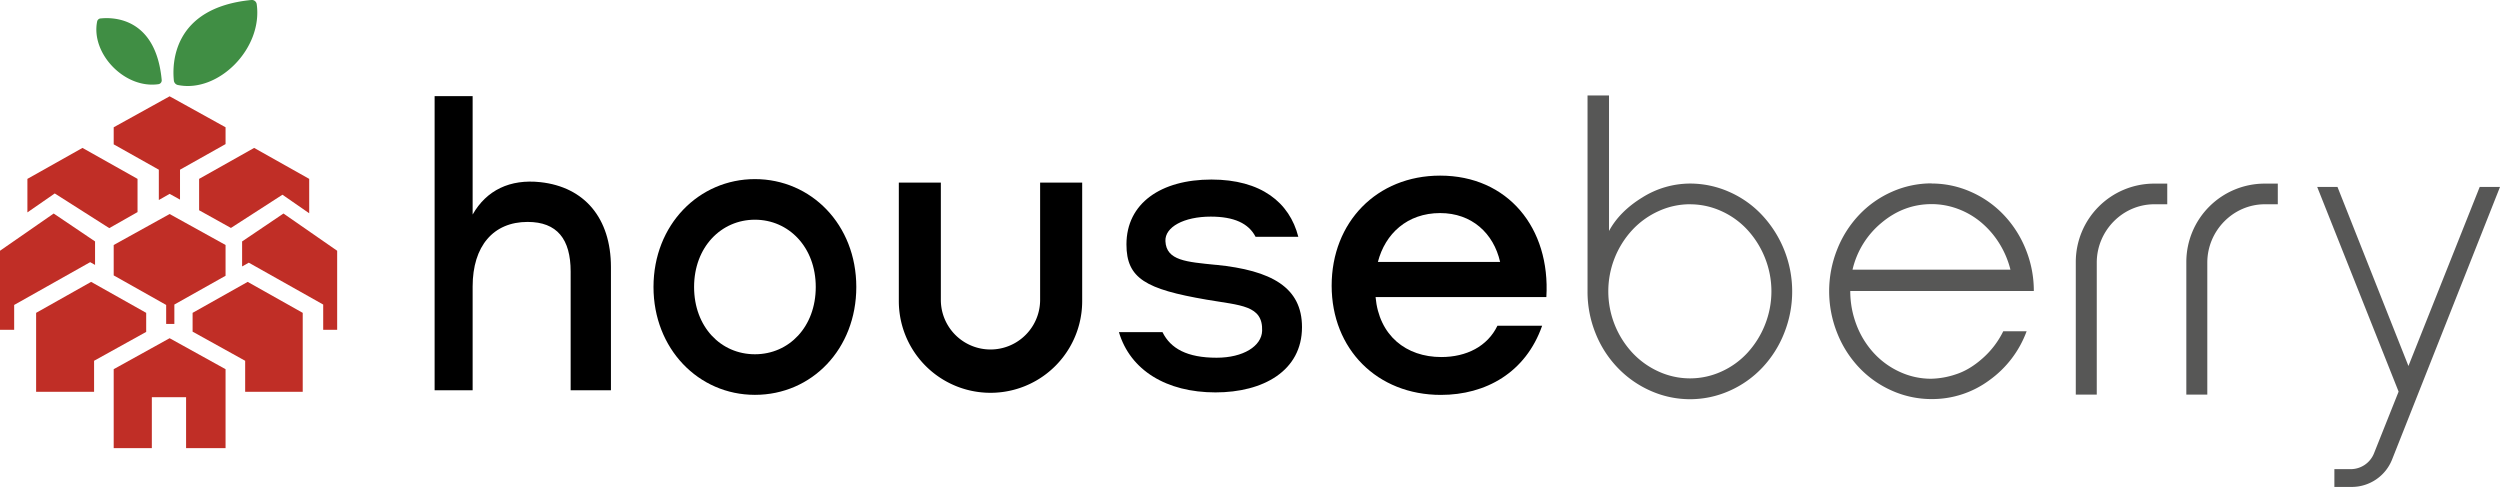
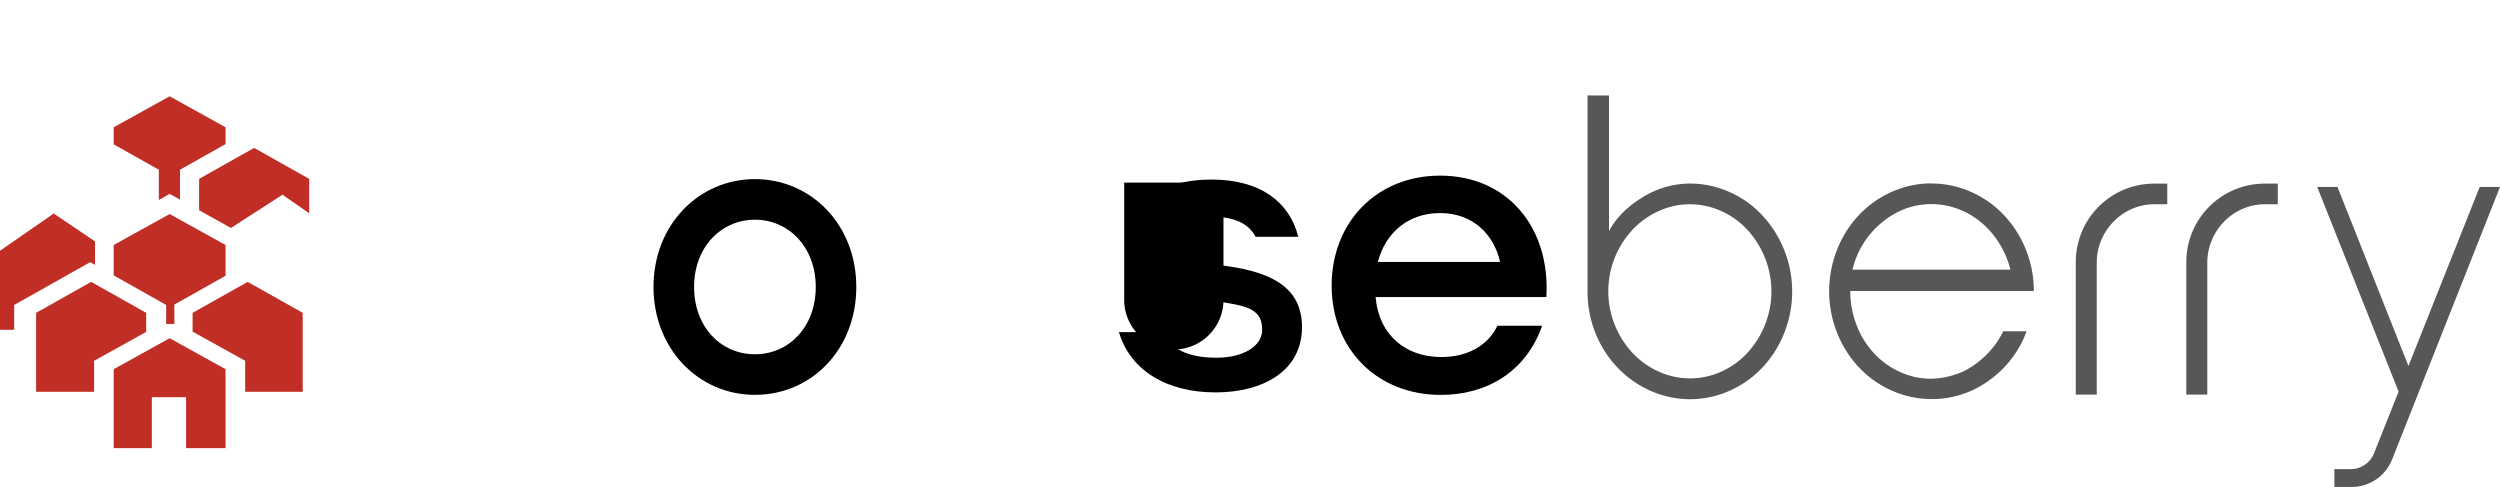
<svg xmlns="http://www.w3.org/2000/svg" id="Layer_1" data-name="Layer 1" viewBox="0 0 1799.74 350.54">
  <defs>
    <style>.cls-1{fill:#575756;}.cls-2{fill:#c02e26;}.cls-3{fill:#408e44;}</style>
  </defs>
  <title>HB Logo (1)</title>
  <path class="cls-1" d="M1283.81,192.42V290q7.61-14.1,24-24.15a64.87,64.87,0,0,1,34.33-10,69.52,69.52,0,0,1,28.22,6,71.91,71.91,0,0,1,23.74,16.83,80.43,80.43,0,0,1,21.57,54.81,80.31,80.31,0,0,1-5.69,29.85,77.35,77.35,0,0,1-15.88,25.1,72.84,72.84,0,0,1-23.74,16.69,69.71,69.71,0,0,1-56.45,0,74.33,74.33,0,0,1-23.87-16.69,76.59,76.59,0,0,1-16-25,79.88,79.88,0,0,1-5.69-30v-141Zm58.35,78.33a54.33,54.33,0,0,0-22.52,4.88,59,59,0,0,0-19,13.57,65.08,65.08,0,0,0,0,88.46,59,59,0,0,0,19,13.57,54.4,54.4,0,0,0,45,0,57.58,57.58,0,0,0,18.86-13.57,65.39,65.39,0,0,0,12.62-20.22,64.86,64.86,0,0,0,0-48,65.57,65.57,0,0,0-12.62-20.21,57.58,57.58,0,0,0-18.86-13.57,54.43,54.43,0,0,0-22.52-4.88" transform="translate(-125.49 -123.71)" />
  <path class="cls-1" d="M1516.1,255.82a69.52,69.52,0,0,1,28.22,6,73,73,0,0,1,23.74,16.69,77.84,77.84,0,0,1,15.88,25,79.21,79.21,0,0,1,5.69,29.71H1457.49a67.52,67.52,0,0,0,4.34,24,62.91,62.91,0,0,0,12.34,20.35A58.08,58.08,0,0,0,1493,391.36a53.44,53.44,0,0,0,22.79,5,59.24,59.24,0,0,0,17.51-3.11q9.9-3.12,19.4-11.54a62.62,62.62,0,0,0,14.93-19.54h16.82a75.27,75.27,0,0,1-26.86,35.28A69.14,69.14,0,0,1,1516.1,411a69.92,69.92,0,0,1-28.49-6,72.88,72.88,0,0,1-23.75-16.69,77.52,77.52,0,0,1-15.88-25.1,81.14,81.14,0,0,1,0-59.7,77.63,77.63,0,0,1,15.88-25.1,73,73,0,0,1,23.75-16.69,70.09,70.09,0,0,1,28.49-6m0,14.93q-20.08,0-36.09,13.43a61.85,61.85,0,0,0-20.9,33.78h113.7a66.07,66.07,0,0,0-7.73-18.45,63.25,63.25,0,0,0-12.89-15.19,56.55,56.55,0,0,0-17-10.05,54.1,54.1,0,0,0-19.13-3.52" transform="translate(-125.49 -123.71)" />
  <path class="cls-1" d="M1685.69,255.89v14.87h-9.28c-22.9,0-41.47,19.14-41.47,42v95h-15.1V312.32a56.44,56.44,0,0,1,56.43-56.43Z" transform="translate(-125.49 -123.71)" />
  <path class="cls-1" d="M1765.27,255.89v14.87H1756c-22.91,0-41.48,19.14-41.48,42v95h-15.1V312.32a56.44,56.44,0,0,1,56.43-56.43Z" transform="translate(-125.49 -123.71)" />
  <path class="cls-1" d="M1925.23,258.3l-77.69,196.21a31.26,31.26,0,0,1-29.06,19.74H1806v-12.8h11.73a18.08,18.08,0,0,0,16.79-11.38l17.72-44.43-58.6-147.34h14.6l51.08,128.89,51.3-128.89Z" transform="translate(-125.49 -123.71)" />
-   <path d="M565.3,316v88.65h-29V319.22c0-23.37-9.74-35.75-31-35.75-24.62,0-39.56,17.33-39.56,46.48v74.71H438.37V192.9h27.37v85.26c10-17.6,27-25.66,48.69-23.32,31.83,3.43,50.87,25.9,50.87,61.17" transform="translate(-125.49 -123.71)" />
  <path d="M741.94,330.31c0,44.64-32,77.65-73,77.65-40.72,0-73-33.28-73-77.65,0-44.92,32.78-77.66,73-77.66,40.47,0,73,32.74,73,77.66m-116.78,0c0,28.68,19.21,48.43,43.79,48.43s43.8-19.75,43.8-48.43-19.47-48.43-43.8-48.43-43.79,19.75-43.79,48.43" transform="translate(-125.49 -123.71)" />
  <path d="M1000.77,314.38c-21-2.13-35.68-3-36.3-17.09-.48-10.15,13.35-17.64,32.63-17.64,16.62,0,27.25,4.77,32.27,14.53h30.77c-6.31-24.83-26.92-41.22-62.52-41.22-36.42,0-61.2,17.09-61.2,46.72,0,24.57,14,32.23,57.68,39.75,24.6,4.21,40.59,4,40,22.44-.37,11-13.53,19.36-32.79,19.36-21.15,0-33.11-6.56-38.94-18.41H931c8.14,27.43,34.21,43.38,69.52,43.38,34.29,0,62.27-15.47,62.27-47,0-28.57-21.82-40.85-62-44.85" transform="translate(-125.49 -123.71)" />
  <path d="M1238.7,337.56H1115.76c2.48,27.77,22,43.18,47.31,43.18,18.15,0,33.27-7.7,40.42-22.55h32.18C1223.85,392,1195,408,1162.79,408c-45.93,0-78.65-33-78.65-78.65s32.45-79.21,78.1-79.21c48.68,0,79.48,37.68,76.46,87.46m-121.28-25.3h88c-4.68-20.63-20.35-35.2-43.18-35.2-23.65,0-39.6,14.85-44.82,35.2" transform="translate(-125.49 -123.71)" />
-   <path d="M904.55,255.16v85.33a66,66,0,1,1-132,0V255.16h30.25v85a35.74,35.74,0,0,0,71.47,0v-85Z" transform="translate(-125.49 -123.71)" />
+   <path d="M904.55,255.16v85.33V255.16h30.25v85a35.74,35.74,0,0,0,71.47,0v-85Z" transform="translate(-125.49 -123.71)" />
  <polygon class="cls-2" points="162.38 265.77 162.38 322.61 133.96 322.61 133.96 285.94 109.31 285.94 109.31 322.61 81.85 322.61 81.85 265.77 122.11 243.48 162.38 265.77" />
  <polygon class="cls-2" points="162.38 176.37 162.38 198.52 125.52 219.24 125.52 233.21 119.62 233.21 119.62 219.53 81.85 198.26 81.85 176.37 122.11 154.08 162.38 176.37" />
  <polygon class="cls-2" points="162.38 91.63 162.38 103.73 129.59 122.17 129.59 143.7 122.11 139.56 114.34 143.99 114.34 122.17 81.85 103.91 81.85 91.63 122.11 69.33 162.38 91.63" />
  <polygon class="cls-2" points="105.24 225.22 105.24 238.93 67.73 259.72 67.73 282.06 26 282.06 26 225.22 65.6 202.92 105.24 225.22" />
  <polygon class="cls-2" points="68.43 173.81 68.43 190.71 64.91 188.73 10.2 219.53 10.2 237.43 0 237.43 0 180.52 38.65 153.71 68.43 173.81" />
-   <polygon class="cls-2" points="242.72 180.52 242.72 237.43 232.67 237.43 232.67 219.24 179.1 189.1 174.29 191.81 174.29 173.81 204.07 153.71 242.72 180.52" />
  <polygon class="cls-2" points="217.93 225.22 217.93 282.06 176.49 282.06 176.49 259.72 138.65 238.75 138.65 225.22 178.29 202.92 217.93 225.22" />
-   <polygon class="cls-2" points="99.01 128.77 99.01 152.68 78.66 164.23 39.42 139.26 19.73 152.9 19.73 128.77 59.37 106.48 99.01 128.77" />
  <polygon class="cls-2" points="222.59 128.77 222.59 153.53 203.34 140.18 166.26 164.09 166.23 164.09 143.34 151.36 143.34 128.77 182.95 106.48 222.59 128.77" />
-   <path class="cls-3" d="M250.66,181.7c-1.16-10.88-1.74-52.37,55.8-58a3.52,3.52,0,0,1,3.82,2.91c4.59,32.11-27.75,64.31-56.78,58.29a3.66,3.66,0,0,1-2.84-3.22" transform="translate(-125.49 -123.71)" />
-   <path class="cls-3" d="M197.85,137c8.26-.92,39.79-1.39,44.05,44.29a2.76,2.76,0,0,1-2.21,3c-24.39,3.64-48.86-22-44.28-45.07a2.81,2.81,0,0,1,2.44-2.25" transform="translate(-125.49 -123.71)" />
</svg>